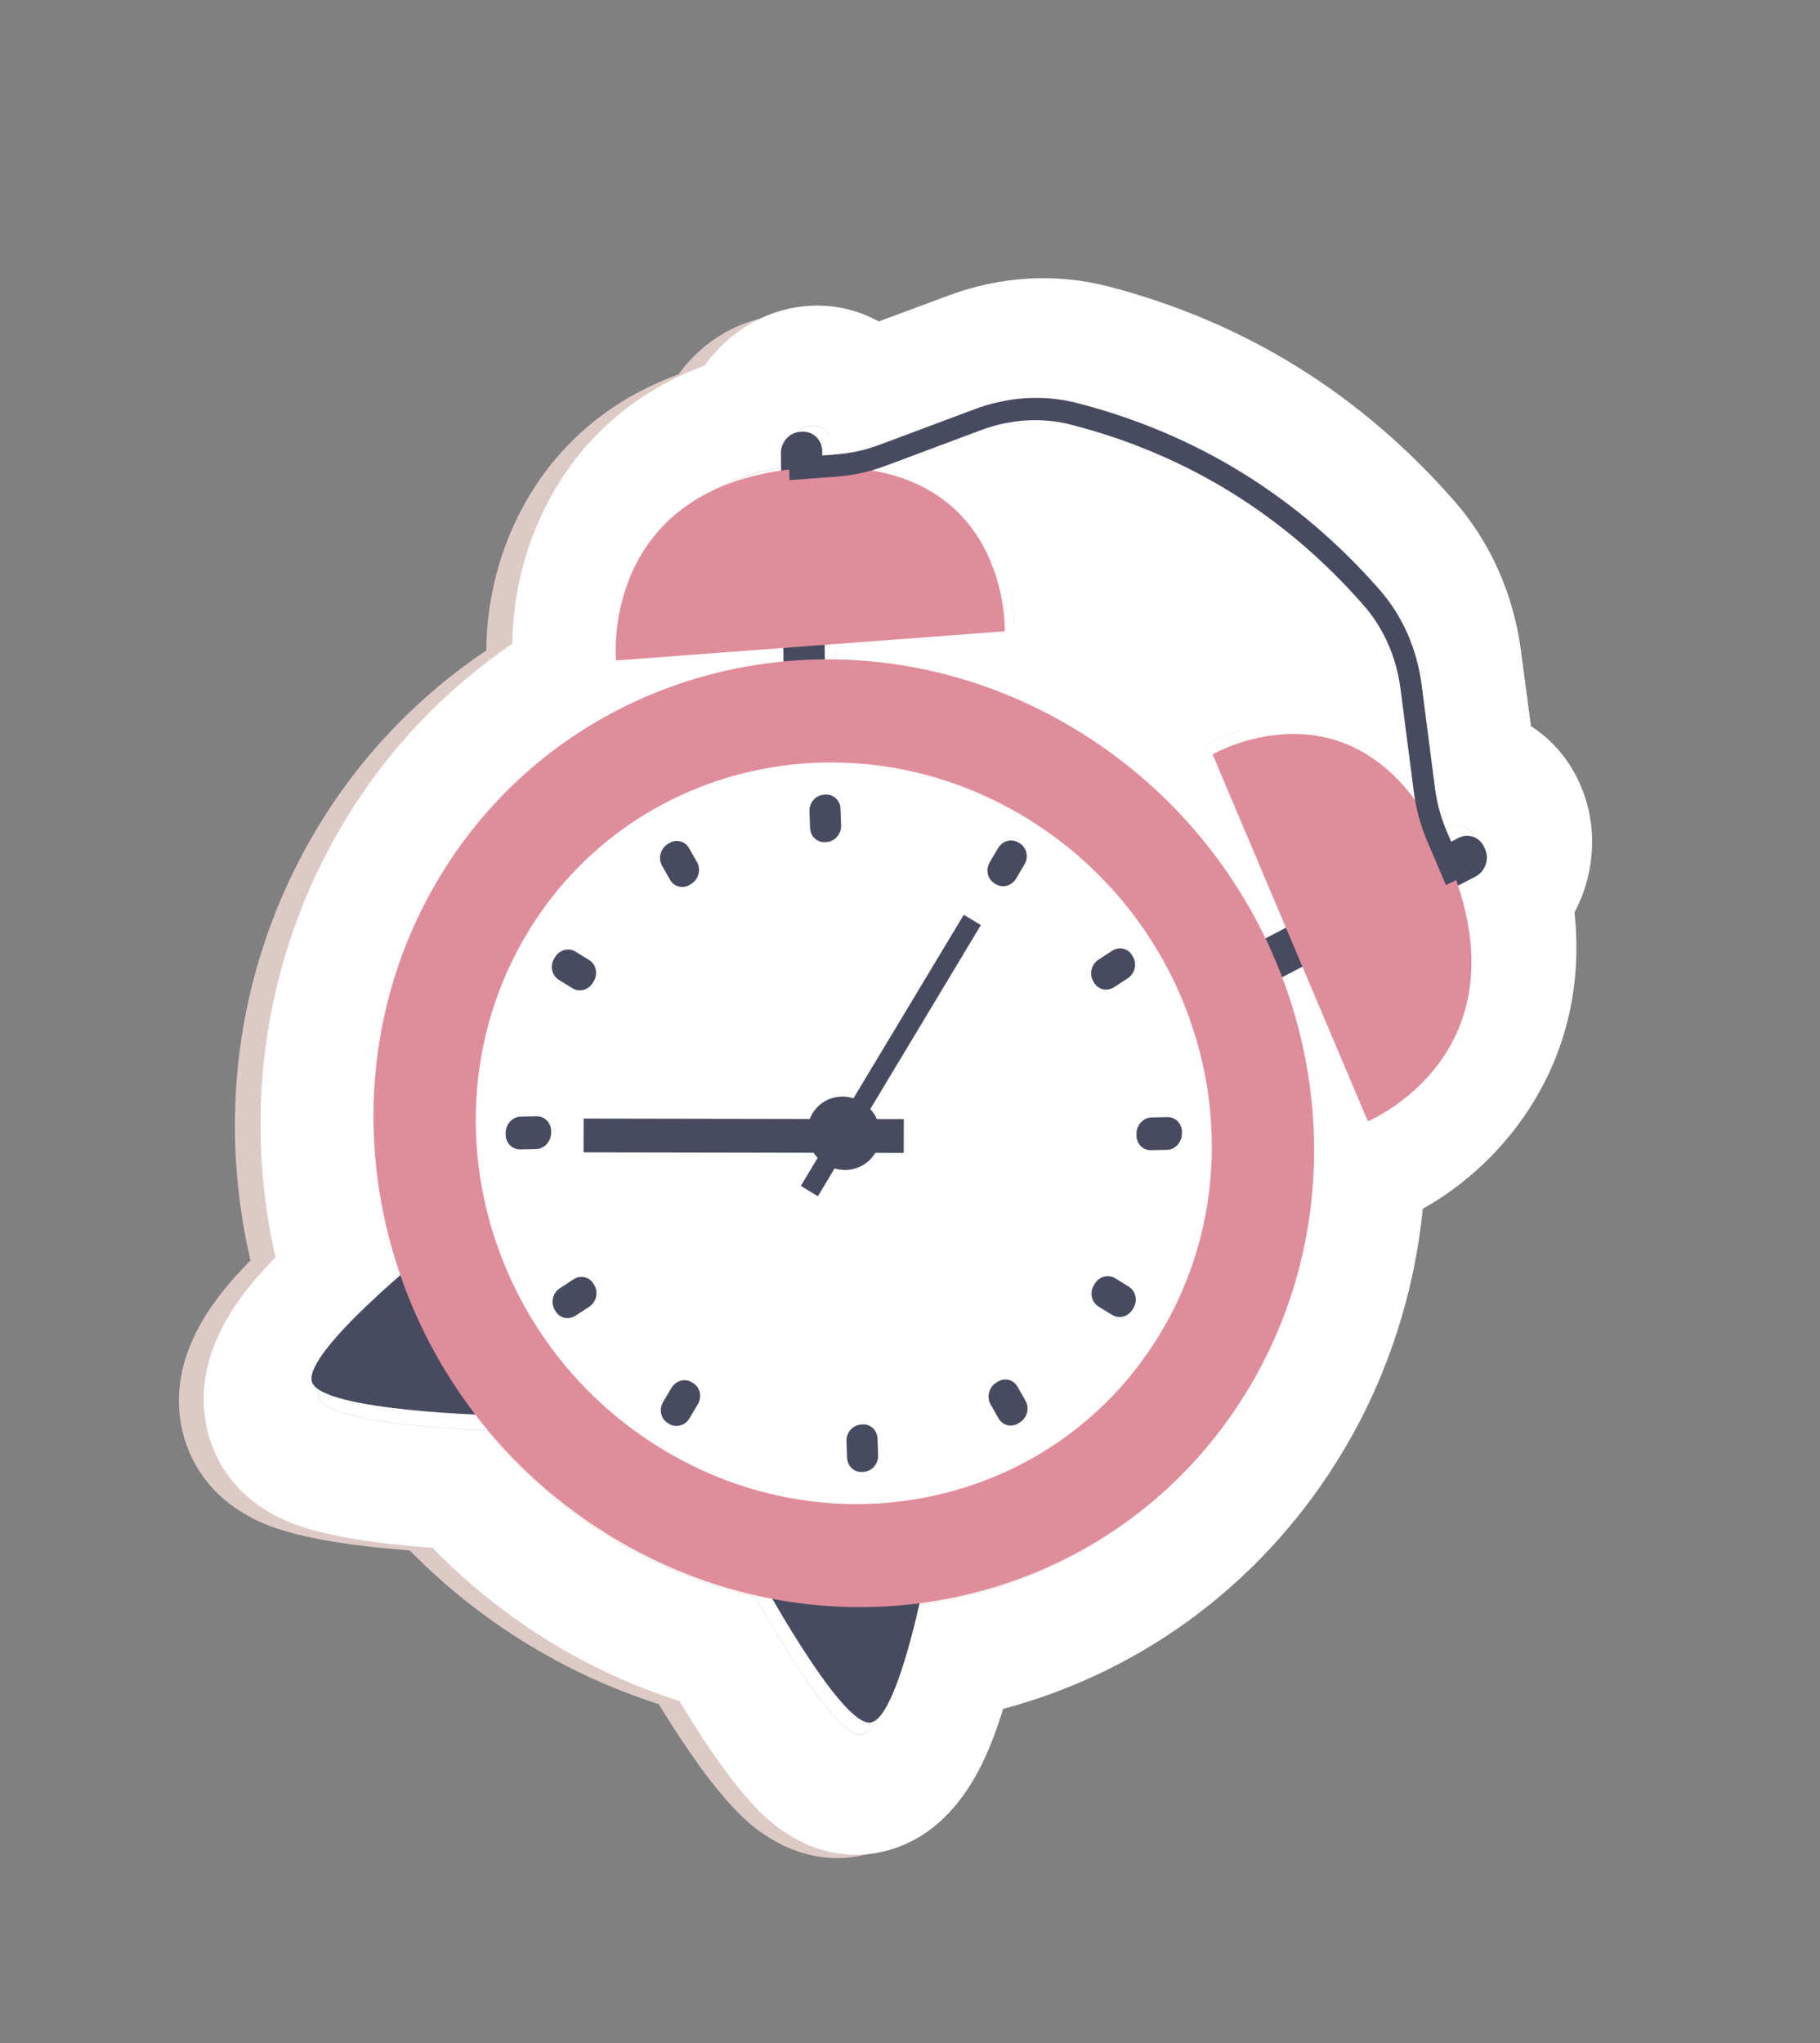
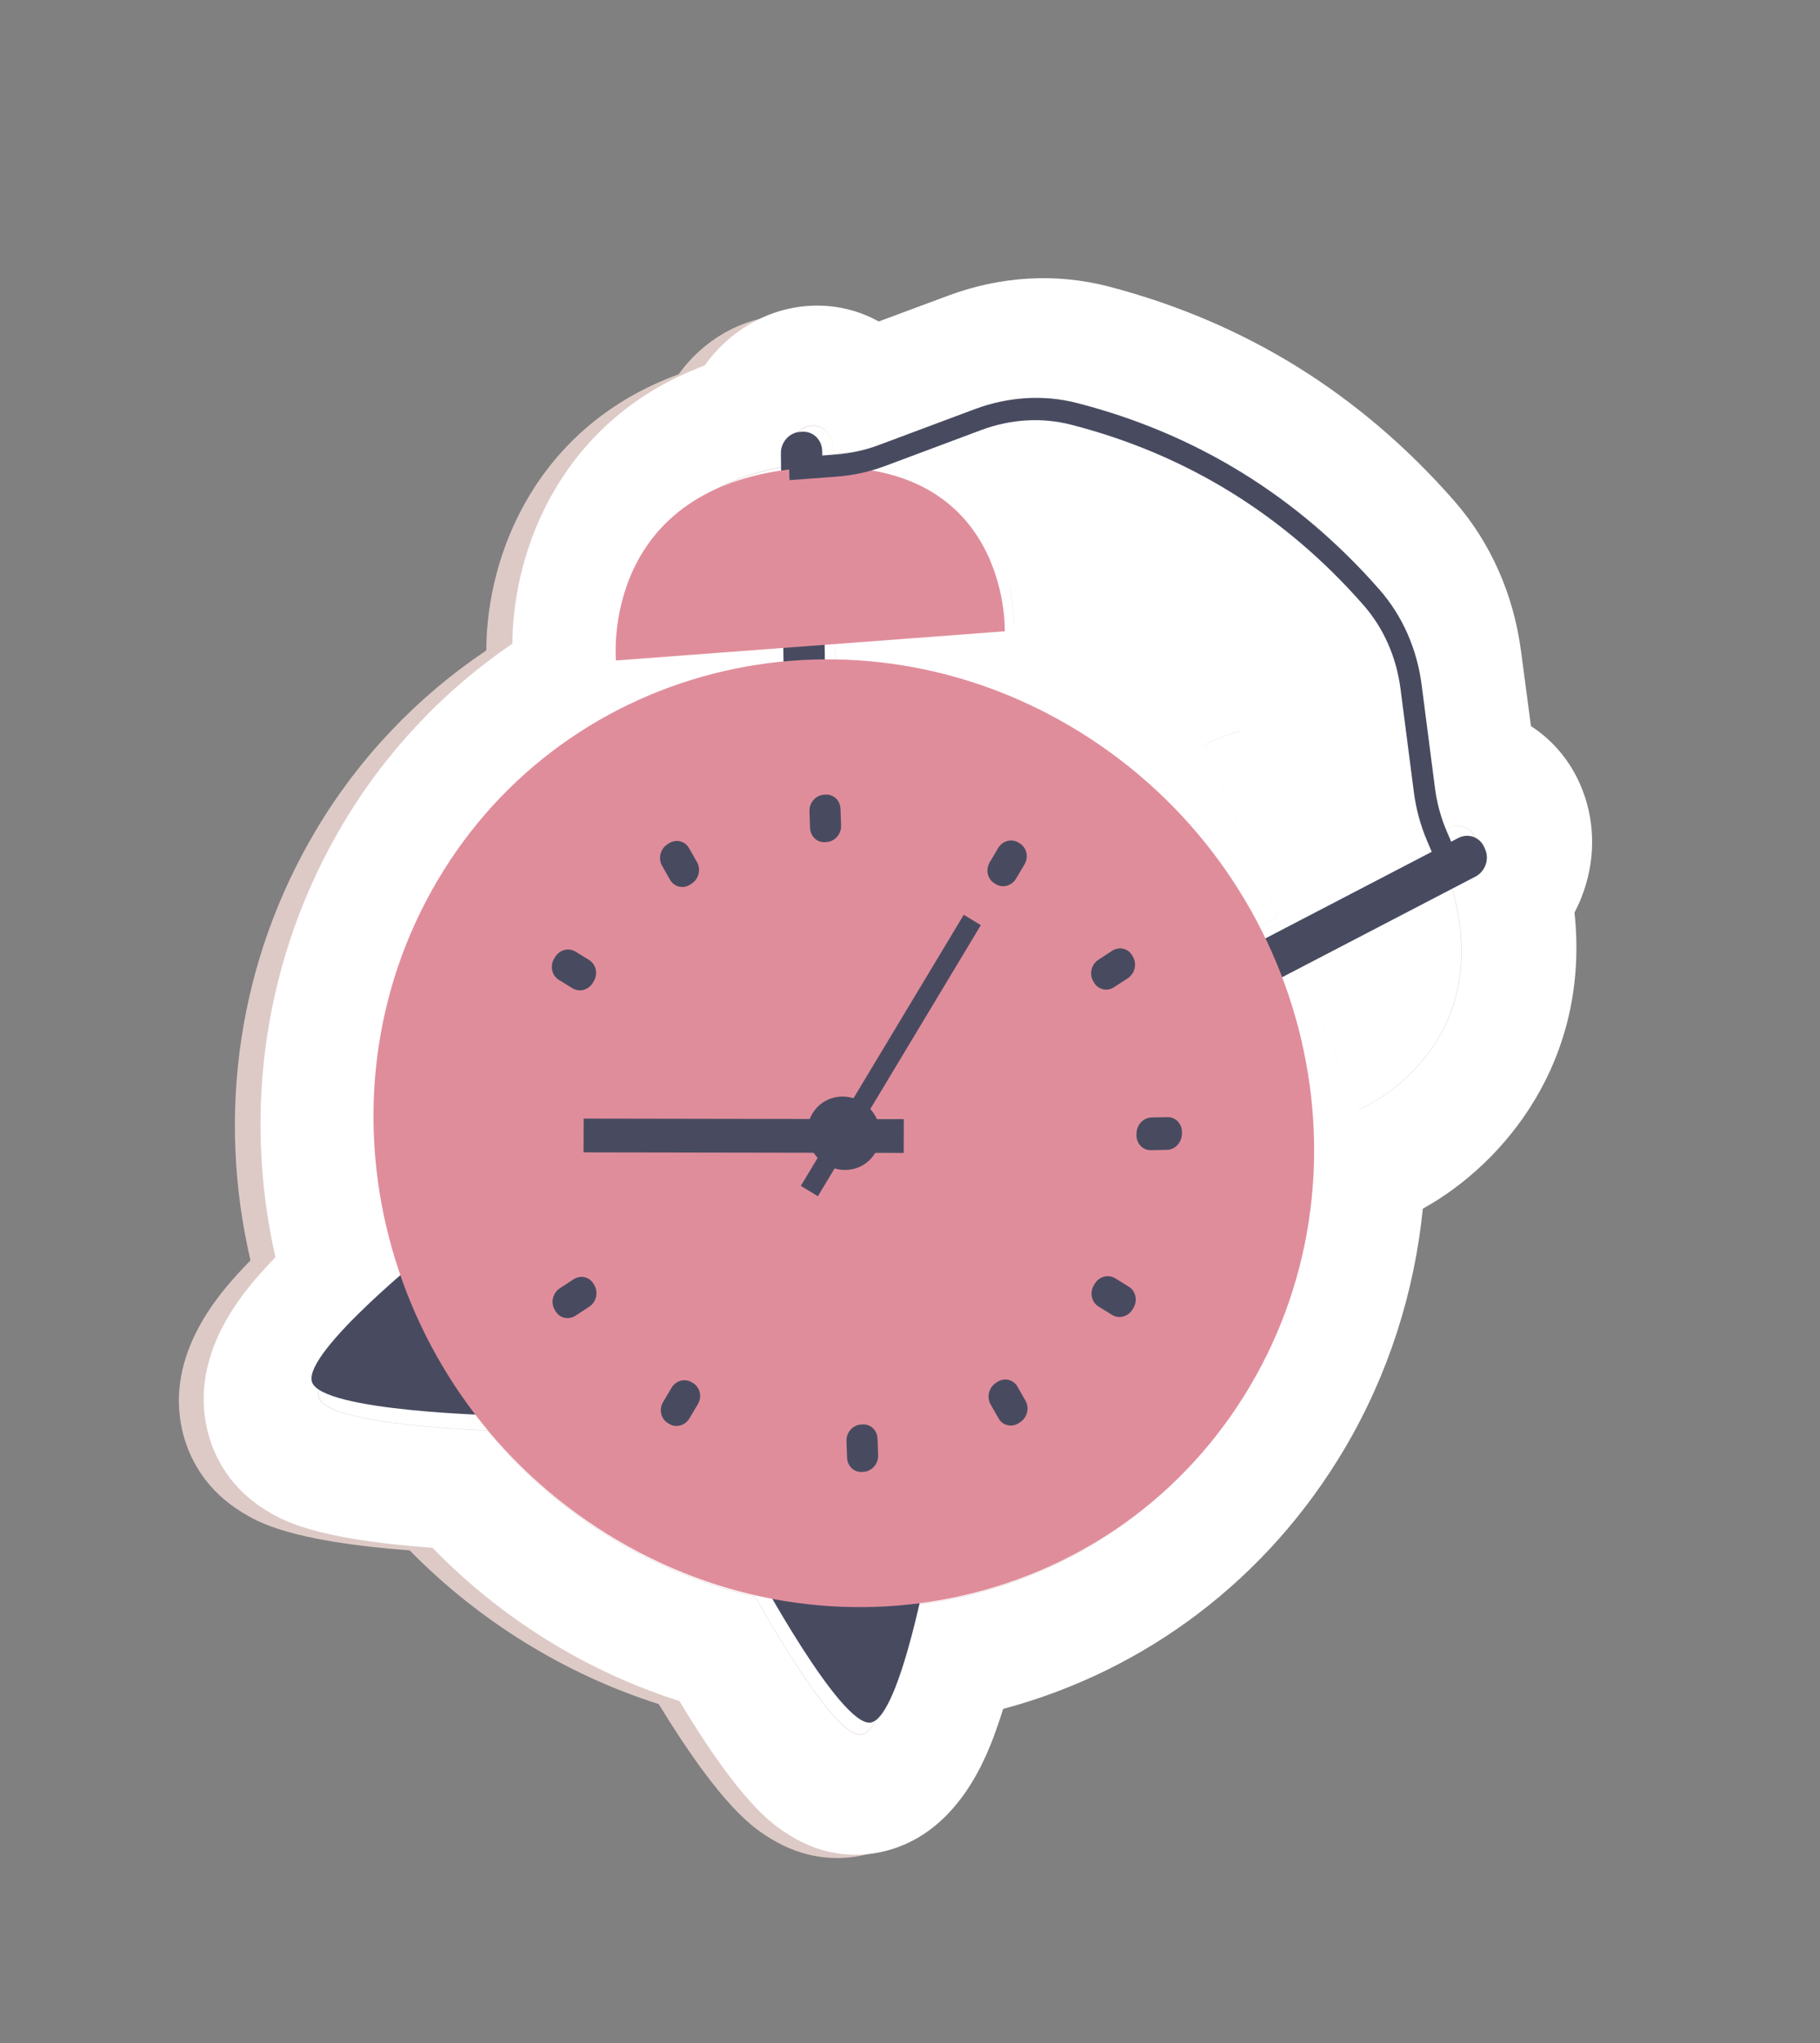
<svg xmlns="http://www.w3.org/2000/svg" width="384" height="431" viewBox="0 0 384 431" fill="none">
  <rect x="0" y="0" width="384" height="431" fill="#808080" stroke="none" />
  <path d="M52.845 265.889C52.061 266.696 51.316 267.486 50.611 268.256C46.414 272.842 33.638 286.803 39.054 303.944C40.432 308.299 43.605 314.437 50.9 318.94C54.289 321.032 60.954 325.148 86.45 327.087C93.747 334.526 101.903 341.042 110.799 346.532C119.694 352.022 129.138 356.368 138.984 359.51C152.5 381.644 159.166 385.758 162.555 387.85C169.853 392.354 176.655 392.372 181.075 391.595C198.475 388.535 204.671 370.514 206.707 364.593C207.048 363.6 207.388 362.56 207.726 361.477C238.04 353.599 263.821 334.369 280.052 307.007C289.188 291.607 294.657 274.426 296.378 256.791C313.682 247.351 331.807 225.797 328.311 194.711C329.055 193.31 329.695 191.842 330.23 190.314C332.866 182.773 332.538 174.71 329.309 167.606C327.03 162.59 323.437 158.417 318.903 155.511L316.715 139.66C315.073 127.753 310.145 116.868 302.47 108.183C292.519 96.925 281.264 87.383 269.013 79.823C256.762 72.261 243.253 66.519 228.858 62.752C217.754 59.847 206.014 60.446 194.912 64.487L180.098 69.876C175.656 67.424 170.643 66.266 165.52 66.518C156.388 66.968 148.316 71.807 143.173 78.967C113.254 89.889 102.638 116.877 102.607 137.215C88.103 146.944 75.733 159.85 66.591 175.262C50.358 202.626 45.62 234.843 52.845 265.889Z" fill="#DDCAC7" />
  <path d="M263.288 292.761C279.595 265.113 280.55 232.193 268.737 203.9L272.933 201.716L286.637 234.104C286.637 234.104 317.588 221.243 305.536 184.748L309.121 182.882C311.314 181.74 312.276 178.99 311.269 176.738C310.263 174.486 307.671 173.584 305.479 174.726L303.667 175.669L302.32 172.521C301.034 169.517 300.162 166.327 299.726 163.038L296.905 141.745C295.985 134.809 293.162 128.354 288.708 123.259C271.99 104.134 251.494 91.415 227.219 85.102C220.752 83.42 213.866 83.853 207.451 86.236L187.755 93.555C184.712 94.686 181.551 95.373 178.362 95.6L175.724 95.787L175.706 94.194C175.674 91.672 173.692 89.736 171.28 89.866C168.868 89.997 166.94 92.148 166.972 94.67L167.017 98.235C129.155 103.868 132.45 138.012 132.45 138.012L167.491 135.375L167.559 140.634C137.379 142.834 109.084 159.003 92.648 186.87C76.971 213.452 75.501 244.9 85.91 272.431C78.035 279.284 66.034 290.597 67.346 294.845C68.889 299.838 93.109 301.342 102.902 301.749C109.935 310.287 118.435 317.854 128.326 323.992C138.217 330.13 148.697 334.34 159.334 336.767C164.23 345.476 176.771 366.783 181.799 365.868C186.075 365.087 190.272 348.934 192.537 338.598C221.134 335.274 247.611 319.343 263.288 292.761ZM176.22 134.719L213.924 131.885C213.924 131.885 214.026 128.487 213.012 123.837L261.921 154.187C257.179 155.453 254.111 157.233 254.111 157.233L269.448 193.479L264.941 195.825C256.603 179.862 243.997 165.805 227.613 155.638C211.449 145.607 193.718 140.666 176.292 140.375L176.22 134.719Z" fill="white" />
  <path d="M260.834 99.296C271.088 105.66 280.399 113.629 288.763 123.197C293.221 128.296 296.045 134.757 296.965 141.698L299.789 163.006C300.226 166.297 301.1 169.49 302.385 172.495L303.734 175.646L305.547 174.702C306.942 173.975 308.499 174.076 309.708 174.827C310.399 175.255 310.975 175.896 311.341 176.716C312.349 178.97 311.386 181.721 309.192 182.864L305.605 184.731C317.667 221.252 286.697 234.119 286.697 234.119L272.982 201.709L268.784 203.894C280.607 232.205 279.653 265.147 263.338 292.813C247.652 319.413 221.162 335.354 192.538 338.675C190.275 349.018 186.075 365.183 181.794 365.963C181.158 366.079 180.403 365.839 179.556 365.314C173.711 361.686 163.594 344.454 159.315 336.843C148.673 334.411 138.184 330.199 128.286 324.056C118.389 317.914 109.883 310.34 102.845 301.797C94.286 301.441 74.71 300.245 68.867 296.619C68.019 296.093 67.461 295.518 67.267 294.887C65.955 290.637 77.963 279.319 85.841 272.459C75.426 244.909 76.892 213.438 92.578 186.839C109.021 158.956 137.335 142.776 167.535 140.576L167.466 135.314L132.402 137.95C132.402 137.95 129.102 103.785 166.989 98.148L166.944 94.581C166.912 92.057 168.841 89.905 171.255 89.775C172.133 89.727 172.953 89.953 173.644 90.382C174.851 91.131 175.662 92.501 175.683 94.105L175.702 95.699L178.341 95.513C181.534 95.287 184.696 94.598 187.74 93.467L207.449 86.144C213.869 83.758 220.757 83.327 227.23 85.009C239.377 88.171 250.578 92.931 260.834 99.296ZM176.276 140.32C193.714 140.612 211.457 145.558 227.632 155.597C244.027 165.772 256.642 179.84 264.986 195.814L269.496 193.467L254.147 157.193C254.147 157.193 257.217 155.412 261.963 154.145L213.02 123.771C214.038 128.424 213.933 131.825 213.933 131.825L176.205 134.659L176.276 140.32ZM273.744 77.403C261.599 69.866 248.196 64.16 233.905 60.443C222.878 57.574 211.209 58.23 200.156 62.337L185.408 67.819C181.003 65.376 176.025 64.236 170.933 64.512C161.853 65.005 153.811 69.901 148.669 77.114C118.886 88.218 108.222 115.367 108.107 135.791C93.65 145.626 81.301 158.643 72.15 174.161C55.904 201.709 51.06 234.083 58.11 265.229C57.328 266.043 56.584 266.84 55.88 267.616C51.689 272.24 38.933 286.317 44.243 303.505C45.593 307.874 48.722 314.022 55.956 318.511C59.316 320.597 65.923 324.7 91.258 326.533C98.48 333.97 106.559 340.477 115.378 345.95C124.197 351.423 133.565 355.744 143.338 358.854C156.68 381.021 163.288 385.122 166.648 387.207C173.882 391.697 180.643 391.685 185.04 390.884C202.347 387.733 208.58 369.608 210.626 363.652C210.97 362.652 211.313 361.606 211.653 360.518C241.815 352.47 267.52 333.042 283.767 305.492C292.911 289.986 298.42 272.708 300.203 254.991C317.442 245.433 335.549 223.707 332.201 192.505C332.947 191.095 333.589 189.618 334.128 188.081C336.777 180.499 336.486 172.402 333.307 165.282C331.063 160.255 327.509 156.081 323.014 153.183L320.905 137.275C319.322 125.328 314.47 114.419 306.876 105.729C297.037 94.471 285.888 84.939 273.744 77.403Z" fill="white" />
  <path d="M170.267 168.451L169.805 168.476C167.525 168.6 165.652 166.771 165.623 164.388L164.76 95.65C164.729 93.266 166.553 91.233 168.833 91.109L169.295 91.085C171.575 90.961 173.449 92.79 173.477 95.173L174.341 163.911C174.371 166.295 172.548 168.326 170.267 168.451Z" fill="#484B60" />
  <path d="M251.328 210.866L251.521 211.297C252.472 213.425 254.923 214.278 256.995 213.198L311.305 184.93C313.379 183.852 314.288 181.251 313.337 179.123L313.144 178.692C312.192 176.564 309.742 175.711 307.67 176.791L253.359 205.061C251.286 206.137 250.378 208.736 251.328 210.866Z" fill="#484B60" />
  <path d="M91.067 263.465C91.067 263.465 63.871 285.232 65.819 291.534C67.767 297.833 105.654 298.623 105.654 298.623L91.067 263.465Z" fill="#484B60" />
  <path d="M196.252 327.415C196.252 327.415 190.086 362.236 183.741 363.391C177.4 364.545 159.132 330.477 159.132 330.477L196.252 327.415Z" fill="#484B60" />
  <path d="M128.156 323.674C175.526 353.079 236.258 339.039 263.804 292.316C291.351 245.592 275.281 183.878 227.911 154.473C180.541 125.068 119.81 139.108 92.263 185.831C64.717 232.554 80.787 294.269 128.156 323.674Z" fill="#E08D9B" />
-   <path d="M139.003 305.279C176.07 328.289 223.593 317.303 245.148 280.742C266.703 244.181 254.128 195.889 217.061 172.88C179.994 149.87 132.471 160.856 110.916 197.417C89.361 233.978 101.936 282.27 139.003 305.279Z" fill="white" />
  <path d="M184.675 243.202C182.541 246.822 177.838 247.908 174.168 245.63C170.498 243.352 169.254 238.571 171.387 234.953C173.521 231.333 178.224 230.246 181.894 232.525C185.564 234.803 186.81 239.582 184.675 243.202Z" fill="#484B60" />
  <path d="M129.971 139.337L211.997 133.184C211.997 133.184 213.239 95.459 169.785 98.72C126.332 101.98 129.971 139.337 129.971 139.337Z" fill="#E08D9B" />
-   <path d="M288.602 236.548L255.843 159.149C255.843 159.149 288.202 140.327 305.559 181.329C322.912 222.332 288.602 236.548 288.602 236.548Z" fill="#E08D9B" />
  <path d="M206.945 195.172L203.348 192.98L168.968 250.175L172.565 252.367L206.945 195.172Z" fill="#484B60" />
  <path d="M190.696 236.099L123.145 235.979L123.123 243.11L190.674 243.231L190.696 236.099Z" fill="#484B60" />
  <path d="M210.091 186.523L209.796 186.341C208.341 185.443 207.901 183.465 208.815 181.922L210.596 178.918C211.509 177.377 213.429 176.854 214.885 177.754L215.18 177.936C216.634 178.834 217.075 180.812 216.16 182.355L214.38 185.36C213.465 186.899 211.545 187.422 210.091 186.523Z" fill="#484B60" />
  <path d="M141.177 300.389L140.882 300.207C139.427 299.309 138.987 297.331 139.901 295.788L141.682 292.783C142.595 291.243 144.514 290.72 145.971 291.62L146.266 291.802C147.72 292.7 148.161 294.678 147.246 296.221L145.466 299.225C144.551 300.765 142.631 301.288 141.177 300.389Z" fill="#484B60" />
  <path d="M230.779 271.164L230.966 270.848C231.888 269.292 233.829 268.765 235.298 269.673L238.163 271.443C239.632 272.351 240.077 274.349 239.154 275.908L238.967 276.223C238.045 277.78 236.104 278.306 234.635 277.398L231.77 275.628C230.3 274.717 229.857 272.72 230.779 271.164Z" fill="#484B60" />
  <path d="M116.912 202.25L117.099 201.934C118.021 200.378 119.96 199.85 121.431 200.759L124.296 202.529C125.765 203.437 126.21 205.435 125.286 206.994L125.1 207.309C124.177 208.865 122.239 209.393 120.768 208.484L117.903 206.714C116.435 205.804 115.99 203.806 116.912 202.25Z" fill="#484B60" />
  <path d="M230.811 207.271L230.637 206.964C229.775 205.448 230.275 203.437 231.755 202.469L234.642 200.585C236.121 199.618 238.021 200.063 238.886 201.578L239.061 201.887C239.924 203.401 239.423 205.413 237.943 206.381L235.056 208.266C233.573 209.229 231.673 208.784 230.811 207.271Z" fill="#484B60" />
  <path d="M117.181 276.574L117.005 276.266C116.143 274.752 116.644 272.739 118.123 271.773L121.009 269.889C122.49 268.924 124.388 269.367 125.253 270.882L125.429 271.191C126.291 272.705 125.79 274.717 124.31 275.685L121.423 277.57C119.944 278.533 118.045 278.089 117.181 276.574Z" fill="#484B60" />
  <path d="M210.117 291.743L210.42 291.545C211.906 290.573 213.815 291.021 214.684 292.543L216.374 295.513C217.242 297.036 216.737 299.058 215.249 300.031L214.947 300.229C213.461 301.2 211.551 300.753 210.683 299.23L208.993 296.26C208.128 294.737 208.631 292.714 210.117 291.743Z" fill="#484B60" />
  <path d="M140.809 178.12L141.111 177.922C142.597 176.951 144.507 177.398 145.375 178.921L147.065 181.891C147.932 183.413 147.428 185.436 145.941 186.409L145.638 186.607C144.152 187.578 142.243 187.131 141.374 185.608L139.684 182.638C138.819 181.115 139.321 179.094 140.809 178.12Z" fill="#484B60" />
  <path d="M174.136 177.66L174.483 177.631C176.197 177.49 177.532 175.919 177.466 174.124L177.337 170.625C177.272 168.831 175.829 167.491 174.114 167.634L173.767 167.664C172.055 167.806 170.718 169.375 170.786 171.169L170.915 174.668C170.981 176.463 172.423 177.801 174.136 177.66Z" fill="#484B60" />
  <path d="M181.946 310.529L182.293 310.5C184.007 310.359 185.342 308.788 185.275 306.995L185.146 303.496C185.081 301.701 183.638 300.362 181.925 300.506L181.576 300.535C179.863 300.675 178.527 302.246 178.594 304.042L178.723 307.541C178.79 309.331 180.233 310.67 181.946 310.529Z" fill="#484B60" />
-   <path d="M116.271 239.076L116.279 238.708C116.316 236.903 114.953 235.466 113.232 235.5L109.879 235.568C108.159 235.602 106.735 237.092 106.697 238.898L106.69 239.265C106.653 241.071 108.016 242.507 109.736 242.473L113.091 242.407C114.808 242.374 116.234 240.881 116.271 239.076Z" fill="#484B60" />
  <path d="M249.367 239.254L249.375 238.887C249.412 237.081 248.048 235.645 246.328 235.679L242.973 235.745C241.253 235.779 239.828 237.269 239.791 239.075L239.784 239.443C239.746 241.248 241.11 242.684 242.83 242.65L246.183 242.583C247.905 242.55 249.33 241.06 249.367 239.254Z" fill="#484B60" />
  <path d="M305.081 186.737L301.095 177.384C299.707 174.126 298.767 170.659 298.305 167.085L295.495 145.339C294.626 138.621 291.933 132.519 287.706 127.689C271.02 108.628 250.238 95.809 225.936 89.585C219.779 88.01 213.225 88.41 206.986 90.741L186.788 98.295C183.471 99.535 180.027 100.295 176.544 100.554L166.567 101.294L166.453 96.61L176.43 95.87C179.494 95.64 182.528 94.969 185.444 93.88L205.642 86.326C212.733 83.677 220.184 83.224 227.193 85.019C252.334 91.457 273.831 104.717 291.089 124.433C295.9 129.93 298.966 136.871 299.953 144.502L302.763 166.249C303.169 169.393 303.997 172.443 305.218 175.314L309.204 184.667L305.081 186.737Z" fill="#484B60" />
</svg>